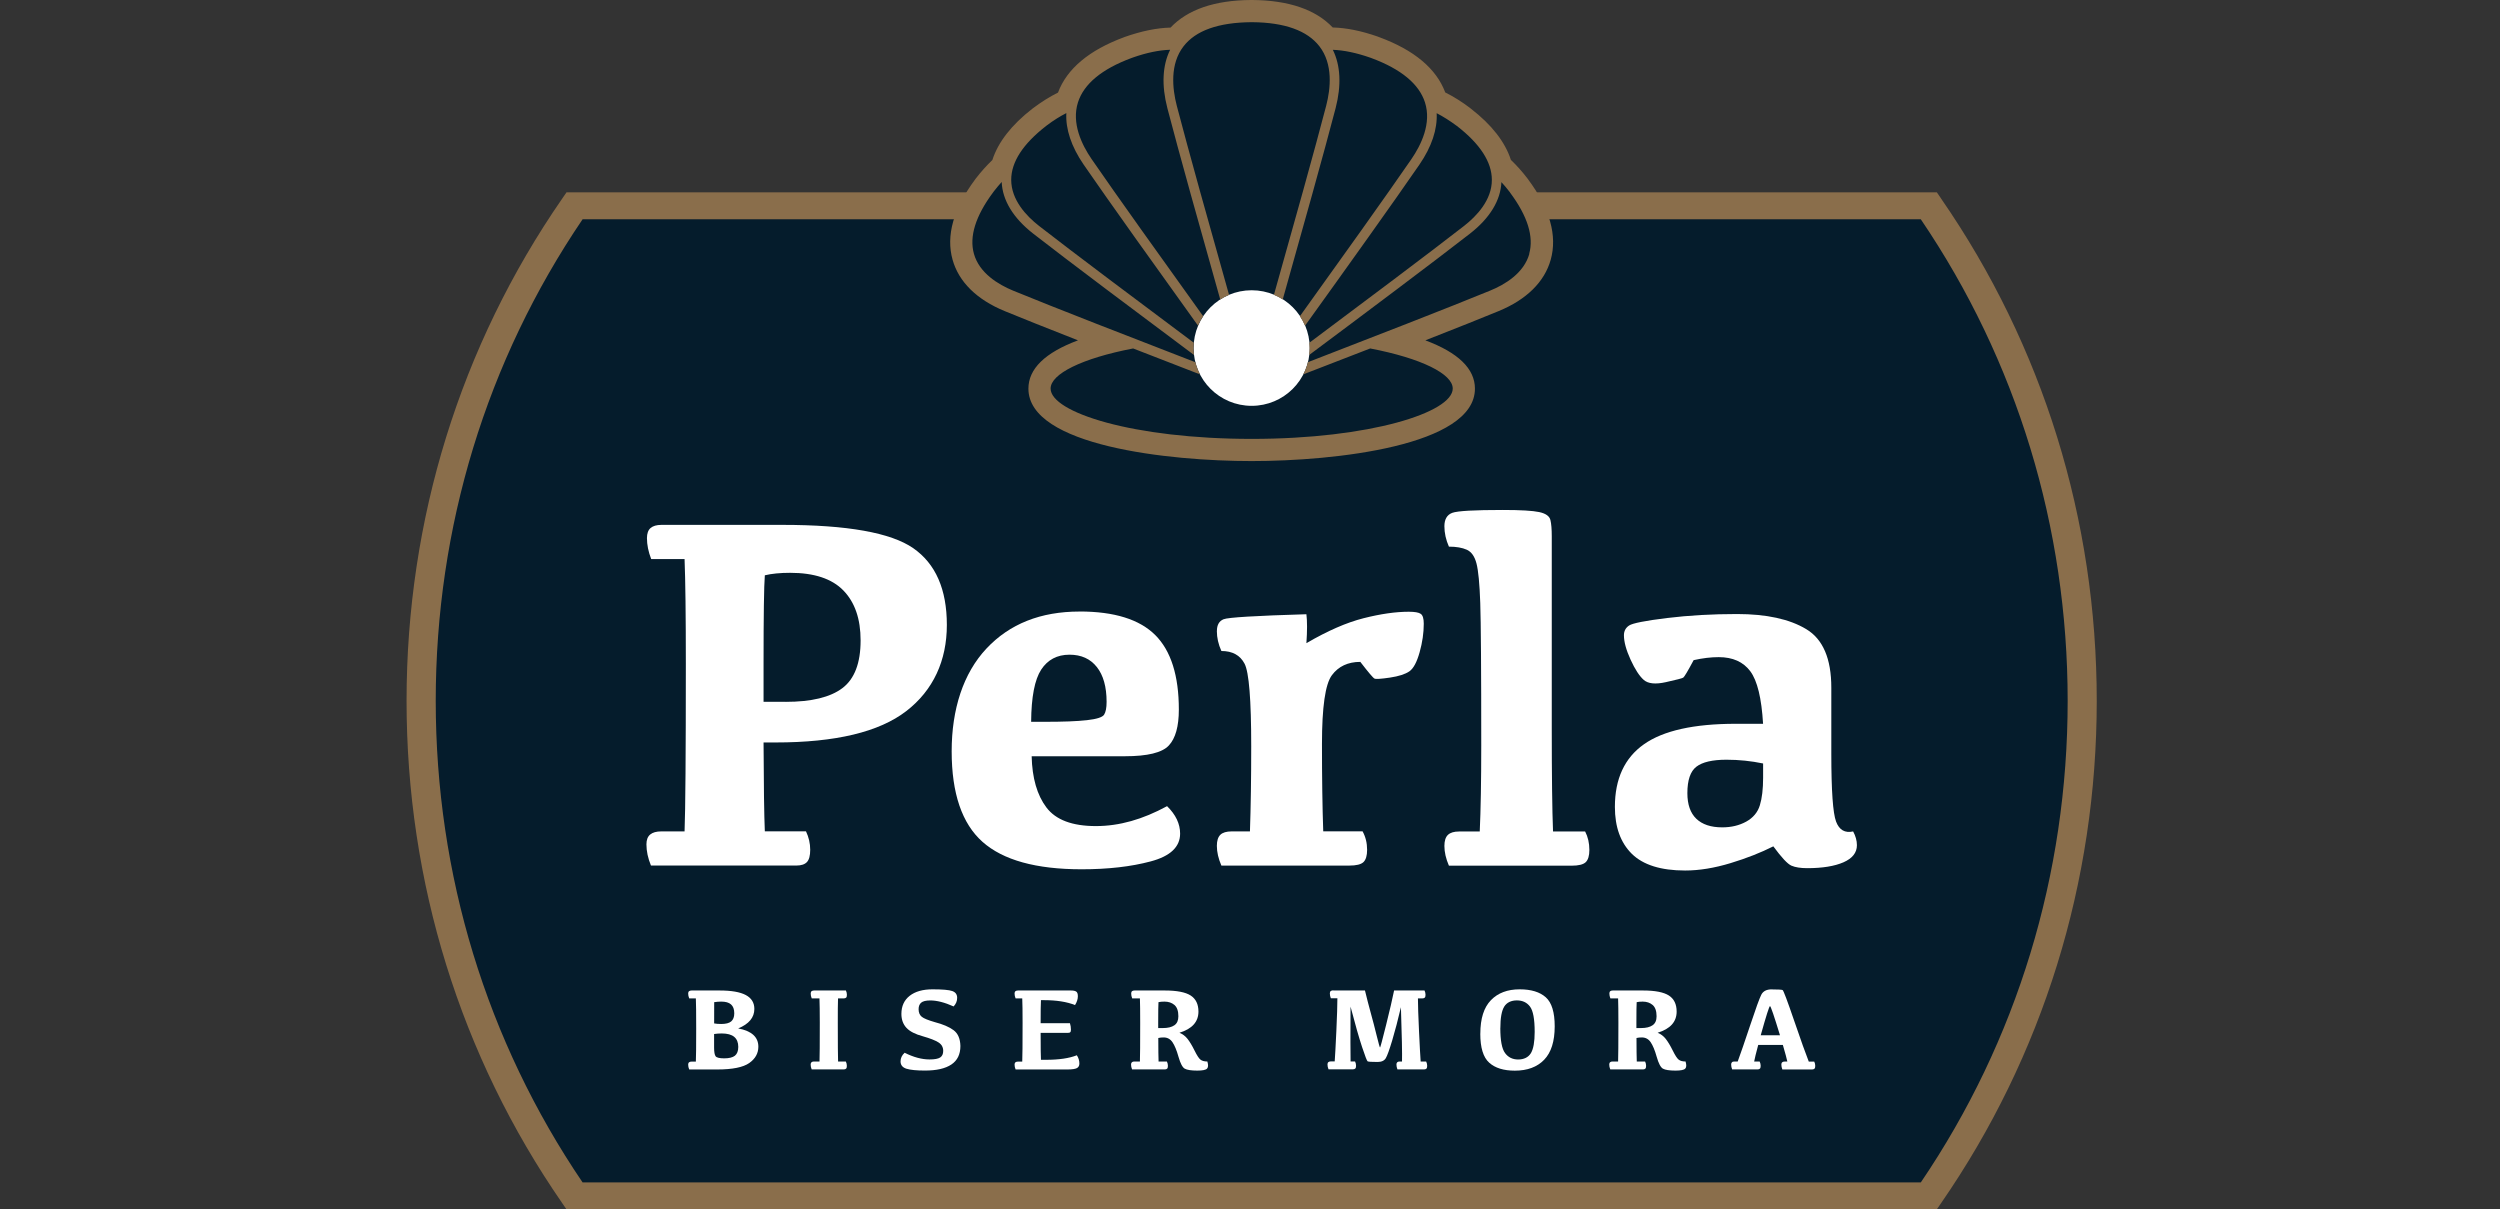
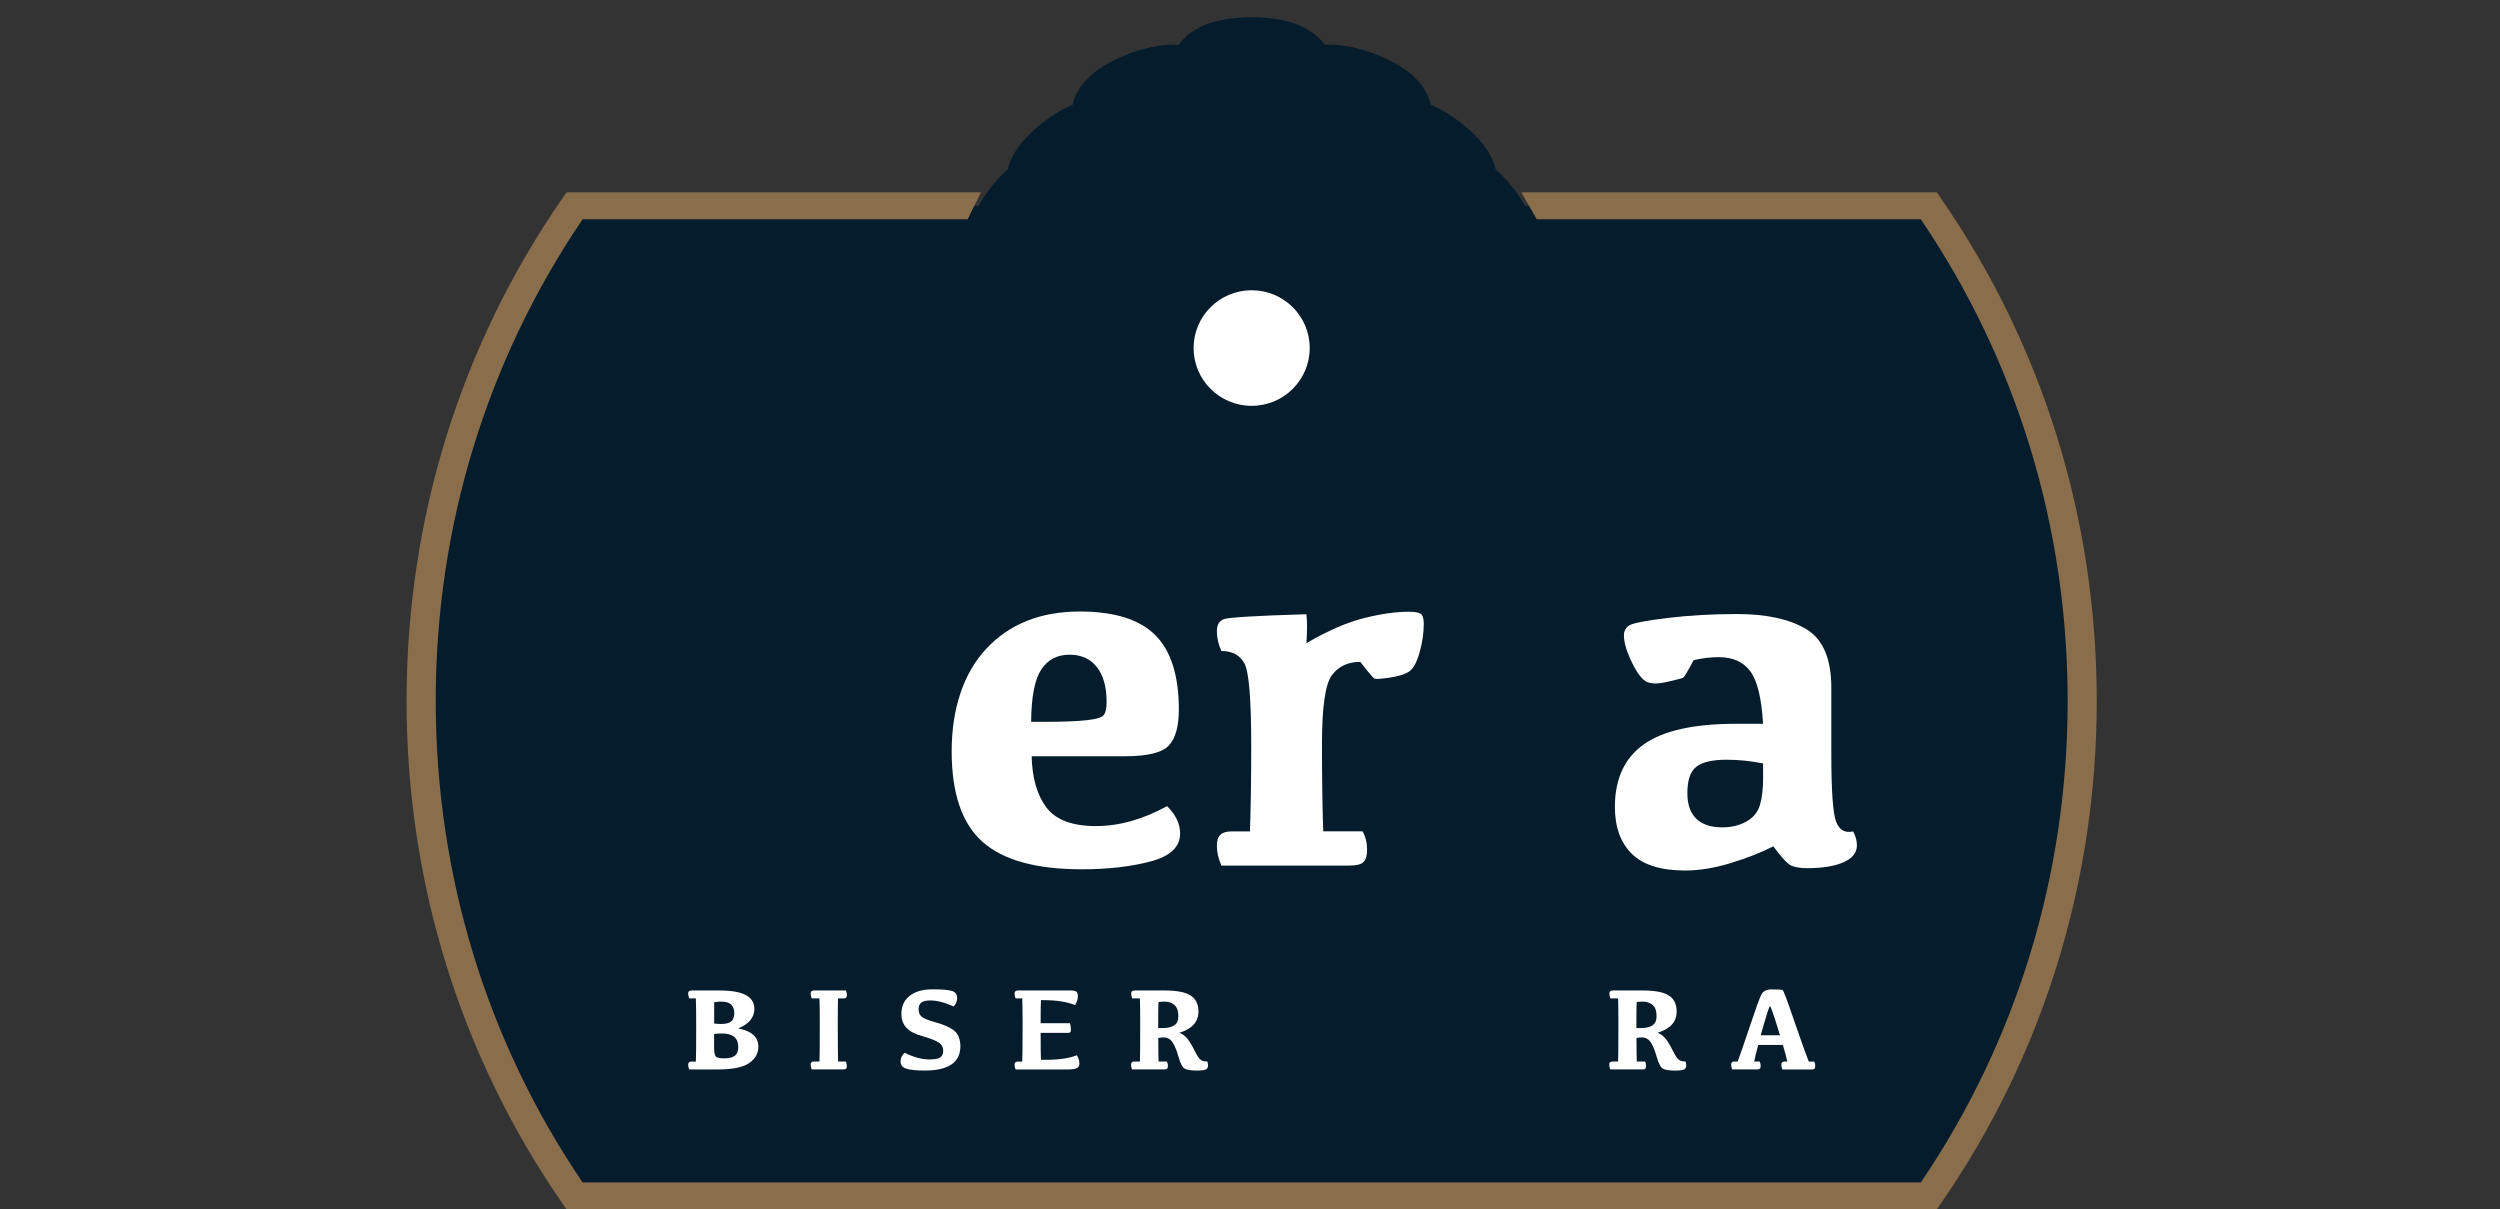
<svg xmlns="http://www.w3.org/2000/svg" width="277" height="134" viewBox="0 0 277 134" fill="none">
  <rect x="0" y="0" width="277" height="134" fill="#333333" stroke="none" />
  <path d="M46.664 77.654C46.664 98.099 52.957 117.027 63.662 132.503H213.716C224.417 117.027 230.715 98.099 230.715 77.654C230.715 57.209 224.422 38.281 213.716 22.805H63.662C52.962 38.281 46.664 57.209 46.664 77.654Z" fill="#051C2C" />
-   <path d="M75.85 61.945H72.152C71.839 61.134 71.682 60.36 71.682 59.622C71.682 59.107 71.818 58.733 72.085 58.504C72.351 58.276 72.753 58.156 73.291 58.156H86.686C93.871 58.156 98.707 59.019 101.188 60.739C103.668 62.465 104.911 65.297 104.911 69.242C104.911 73.186 103.412 76.481 100.41 78.794C97.407 81.106 92.582 82.265 85.934 82.265H84.602C84.623 87.041 84.665 90.321 84.743 92.108H89.302C89.615 92.774 89.772 93.454 89.772 94.156C89.772 94.8 89.652 95.253 89.412 95.512C89.171 95.772 88.78 95.902 88.242 95.902H72.126C71.792 95.091 71.625 94.307 71.625 93.553C71.625 93.054 71.766 92.691 72.043 92.462C72.32 92.233 72.727 92.119 73.265 92.119H75.85C75.944 89.759 75.991 83.585 75.991 73.591C75.991 68.192 75.944 64.309 75.85 61.95V61.945ZM87.046 77.765C89.897 77.765 91.997 77.26 93.339 76.242C94.681 75.228 95.355 73.467 95.355 70.962C95.355 68.582 94.723 66.742 93.454 65.432C92.185 64.122 90.216 63.468 87.547 63.468C86.435 63.468 85.5 63.561 84.743 63.743C84.649 64.907 84.602 68.197 84.602 73.612V77.759H87.046V77.765Z" fill="white" />
  <path d="M119.613 67.754C123.467 67.754 126.261 68.627 128.005 70.368C129.744 72.109 130.616 74.863 130.616 78.621C130.616 80.481 130.245 81.812 129.504 82.602C128.762 83.397 127.143 83.792 124.642 83.792H114.307C114.365 86.209 114.908 88.1 115.947 89.472C116.986 90.844 118.809 91.53 121.42 91.53C124.031 91.53 126.606 90.792 129.311 89.322C130.272 90.262 130.757 91.276 130.757 92.362C130.757 93.838 129.671 94.867 127.493 95.444C125.316 96.026 122.767 96.317 119.838 96.317C114.798 96.317 111.143 95.303 108.861 93.276C106.584 91.25 105.445 87.903 105.445 83.241C105.445 78.579 106.73 74.598 109.294 71.865C111.858 69.126 115.3 67.759 119.618 67.759L119.613 67.754ZM118.501 72.54C117.133 72.54 116.083 73.096 115.362 74.198C114.642 75.305 114.271 77.228 114.25 79.977H115.723C117.78 79.977 119.347 79.92 120.433 79.795C121.514 79.676 122.151 79.473 122.334 79.187C122.517 78.901 122.611 78.429 122.611 77.763C122.611 76.106 122.25 74.817 121.53 73.907C120.809 72.993 119.796 72.54 118.501 72.54Z" fill="white" />
  <path d="M134.833 69.912C134.833 69.247 135.079 68.816 135.57 68.613C136.061 68.41 139.121 68.223 144.75 68.057C144.844 68.831 144.844 69.902 144.75 71.263C147.085 69.902 149.194 68.977 151.085 68.498C152.975 68.02 154.641 67.781 156.088 67.781C156.756 67.781 157.2 67.859 157.419 68.015C157.644 68.171 157.753 68.535 157.753 69.106C157.753 70.12 157.602 71.175 157.294 72.272C156.986 73.368 156.61 74.075 156.156 74.387C155.701 74.698 154.986 74.932 154.004 75.078C153.022 75.223 152.453 75.26 152.296 75.187C152.14 75.114 151.617 74.496 150.724 73.337C149.356 73.337 148.301 73.831 147.57 74.818C146.839 75.805 146.474 78.342 146.474 82.437C146.474 86.179 146.521 89.406 146.615 92.114H150.975C151.309 92.722 151.476 93.403 151.476 94.161C151.476 94.806 151.341 95.258 151.074 95.518C150.803 95.778 150.281 95.907 149.502 95.907H135.329C134.995 95.133 134.828 94.406 134.828 93.725C134.828 93.153 134.959 92.743 135.215 92.493C135.47 92.244 135.893 92.119 136.468 92.119H138.494C138.588 89.411 138.635 86.267 138.635 82.692C138.635 77.531 138.39 74.48 137.899 73.54C137.408 72.599 136.551 72.131 135.329 72.131C134.995 71.393 134.828 70.655 134.828 69.917L134.833 69.912Z" fill="white" />
-   <path d="M164.123 82.577C164.123 74.21 164.086 68.956 164.013 66.815C163.94 64.679 163.799 63.218 163.595 62.434C163.392 61.649 163.037 61.145 162.525 60.911C162.013 60.682 161.355 60.568 160.54 60.568C160.206 59.814 160.039 59.056 160.039 58.302C160.039 57.548 160.332 57.034 160.916 56.821C161.501 56.608 163.366 56.504 166.515 56.504C168.478 56.504 169.82 56.582 170.546 56.738C171.267 56.894 171.679 57.185 171.784 57.611C171.888 58.037 171.935 58.635 171.935 59.409V80.675C171.935 85.95 171.982 89.765 172.076 92.124H175.632C175.946 92.732 176.102 93.413 176.102 94.172C176.102 94.816 175.967 95.269 175.7 95.528C175.429 95.788 174.907 95.918 174.128 95.918H160.54C160.206 95.144 160.039 94.416 160.039 93.735C160.039 93.164 160.17 92.753 160.431 92.504C160.692 92.254 161.104 92.129 161.679 92.129H163.956C164.065 89.77 164.123 86.59 164.123 82.588V82.577Z" fill="white" />
  <path d="M196.492 93.771C195.103 94.472 193.52 95.096 191.74 95.636C189.959 96.177 188.283 96.453 186.711 96.453C184.027 96.453 182.058 95.834 180.804 94.602C179.556 93.365 178.93 91.635 178.93 89.405C178.93 86.292 180.005 83.974 182.152 82.462C184.298 80.95 187.692 80.196 192.319 80.196H195.348C195.181 77.359 194.711 75.42 193.933 74.376C193.155 73.331 191.985 72.811 190.434 72.811C189.583 72.811 188.653 72.92 187.656 73.144C187.008 74.36 186.622 75.004 186.502 75.082C186.382 75.16 185.745 75.321 184.585 75.581C183.426 75.841 182.606 75.758 182.126 75.332C181.645 74.911 181.16 74.162 180.669 73.092C180.178 72.021 179.932 71.117 179.932 70.384C179.932 69.922 180.12 69.563 180.502 69.308C180.883 69.054 182.282 68.773 184.711 68.477C187.139 68.181 189.724 68.035 192.46 68.035C195.719 68.035 198.278 68.591 200.132 69.709C201.986 70.821 202.91 72.983 202.91 76.195V83.522C202.91 87.597 203.087 90.102 203.437 91.032C203.787 91.962 204.419 92.326 205.328 92.123C205.605 92.638 205.746 93.147 205.746 93.646C205.746 94.478 205.249 95.106 204.257 95.543C203.265 95.974 201.928 96.193 200.241 96.193C199.5 96.193 198.915 96.099 198.492 95.917C198.069 95.735 197.401 95.023 196.492 93.786V93.771ZM195.353 84.593C194.022 84.317 192.669 84.177 191.296 84.177C189.74 84.177 188.627 84.437 187.959 84.951C187.29 85.466 186.961 86.443 186.961 87.883C186.961 89.135 187.29 90.081 187.948 90.715C188.606 91.349 189.562 91.671 190.826 91.671C191.828 91.671 192.711 91.458 193.479 91.037C194.246 90.611 194.753 90.008 194.993 89.223C195.233 88.439 195.353 87.42 195.353 86.168V84.593Z" fill="white" />
  <path d="M76.621 109.746H79.728C81.028 109.746 81.994 109.912 82.632 110.25C83.269 110.588 83.582 111.103 83.582 111.789C83.582 112.74 82.987 113.457 81.791 113.95C83.279 114.226 84.026 114.902 84.026 115.977C84.026 116.71 83.686 117.313 83.013 117.786C82.339 118.259 81.154 118.498 79.462 118.498H76.365C76.287 118.316 76.25 118.134 76.25 117.957C76.25 117.843 76.281 117.76 76.349 117.703C76.412 117.651 76.506 117.625 76.631 117.625H77.101C77.127 117.074 77.138 115.858 77.138 113.982C77.138 112.287 77.127 111.17 77.101 110.624H76.365C76.287 110.437 76.25 110.255 76.25 110.084C76.25 109.964 76.281 109.876 76.349 109.824C76.417 109.772 76.506 109.746 76.631 109.746H76.621ZM79.122 113.394C79.336 113.436 79.597 113.457 79.906 113.457C80.422 113.457 80.793 113.363 81.018 113.171C81.242 112.979 81.357 112.682 81.357 112.272C81.357 111.825 81.237 111.503 80.997 111.29C80.757 111.077 80.391 110.978 79.911 110.978C79.655 110.978 79.399 110.999 79.133 111.04C79.133 111.446 79.127 112.23 79.127 113.394H79.122ZM79.122 114.569V116.071C79.122 116.565 79.18 116.887 79.294 117.038C79.409 117.188 79.728 117.266 80.25 117.266C80.772 117.266 81.185 117.167 81.43 116.97C81.676 116.772 81.801 116.445 81.801 115.993C81.801 115.504 81.65 115.135 81.352 114.886C81.054 114.636 80.595 114.507 79.968 114.507C79.691 114.507 79.409 114.527 79.117 114.569H79.122Z" fill="white" />
  <path d="M90.201 109.746H93.727C93.8 109.902 93.836 110.063 93.836 110.219C93.836 110.375 93.81 110.479 93.753 110.536C93.695 110.593 93.606 110.624 93.481 110.624H92.854C92.834 111.17 92.823 112.074 92.828 113.332C92.828 115.645 92.839 117.074 92.86 117.62H93.721C93.794 117.775 93.831 117.931 93.831 118.093C93.831 118.243 93.805 118.347 93.747 118.404C93.69 118.462 93.601 118.493 93.476 118.493H89.935C89.857 118.306 89.82 118.124 89.82 117.947C89.82 117.833 89.852 117.75 89.919 117.692C89.987 117.635 90.076 117.614 90.201 117.614H90.802C90.823 117.069 90.833 115.634 90.833 113.322C90.833 112.069 90.818 111.17 90.797 110.624H89.94C89.862 110.437 89.826 110.255 89.826 110.084C89.826 109.964 89.857 109.876 89.925 109.824C89.993 109.772 90.081 109.746 90.207 109.746H90.201Z" fill="white" />
  <path d="M103.322 109.617C104.424 109.617 105.155 109.68 105.515 109.809C105.876 109.939 106.053 110.189 106.053 110.558C106.053 110.927 105.923 111.233 105.661 111.514C104.669 111.067 103.808 110.849 103.076 110.849C102.591 110.849 102.257 110.932 102.063 111.098C101.87 111.265 101.781 111.509 101.781 111.821C101.781 112.195 101.901 112.476 102.136 112.663C102.371 112.85 102.852 113.042 103.567 113.25C104.471 113.484 105.165 113.78 105.651 114.139C106.137 114.497 106.393 115.084 106.413 115.895C106.413 116.82 106.079 117.501 105.411 117.948C104.742 118.395 103.771 118.618 102.492 118.618C101.562 118.618 100.878 118.551 100.439 118.416C100.001 118.281 99.781 118.005 99.781 117.6C99.781 117.241 99.933 116.924 100.23 116.644C101.212 117.137 102.136 117.387 102.993 117.387C103.557 117.387 103.949 117.314 104.173 117.168C104.398 117.018 104.507 116.773 104.507 116.436C104.507 116.036 104.335 115.724 103.985 115.5C103.635 115.277 103.066 115.053 102.267 114.825C101.416 114.596 100.805 114.284 100.434 113.884C100.063 113.484 99.875 112.969 99.875 112.34C99.875 111.483 100.183 110.813 100.794 110.334C101.405 109.856 102.251 109.617 103.322 109.617Z" fill="white" />
  <path d="M112.795 109.746H118.66C118.937 109.746 119.13 109.788 119.25 109.871C119.37 109.954 119.427 110.125 119.427 110.385C119.427 110.702 119.323 111.025 119.114 111.362C118.211 110.999 117.057 110.817 115.647 110.817H115.338C115.312 111.238 115.302 112.09 115.302 113.374H118.55C118.623 113.602 118.66 113.836 118.66 114.08C118.66 114.226 118.634 114.325 118.581 114.371C118.529 114.423 118.43 114.444 118.284 114.444H115.302C115.302 116.092 115.318 117.084 115.338 117.427H115.871C117.318 117.427 118.467 117.261 119.313 116.923C119.501 117.204 119.595 117.51 119.595 117.838C119.595 118.072 119.506 118.243 119.328 118.342C119.151 118.441 118.796 118.498 118.258 118.498H112.529C112.451 118.316 112.414 118.134 112.414 117.957C112.414 117.843 112.445 117.76 112.513 117.703C112.576 117.651 112.67 117.625 112.795 117.625H113.265C113.291 117.074 113.302 115.64 113.302 113.322C113.302 112.069 113.291 111.17 113.265 110.624H112.529C112.451 110.437 112.414 110.255 112.414 110.084C112.414 109.964 112.445 109.876 112.513 109.824C112.581 109.772 112.67 109.746 112.795 109.746Z" fill="white" />
  <path d="M128.36 117.62H129.294C129.368 117.776 129.404 117.931 129.404 118.093C129.404 118.243 129.378 118.347 129.321 118.404C129.263 118.462 129.174 118.493 129.054 118.493H125.435C125.357 118.306 125.32 118.124 125.32 117.947C125.32 117.833 125.352 117.75 125.42 117.692C125.487 117.635 125.576 117.614 125.702 117.614H126.302C126.323 117.069 126.333 115.634 126.333 113.322C126.333 112.069 126.323 111.17 126.302 110.624H125.446C125.373 110.437 125.336 110.255 125.336 110.084C125.336 109.964 125.367 109.876 125.43 109.824C125.493 109.772 125.587 109.746 125.712 109.746H129.054C130.396 109.746 131.352 109.933 131.926 110.302C132.501 110.676 132.788 111.269 132.788 112.085C132.788 113.213 132.088 113.997 130.683 114.429C131.033 114.574 131.336 114.798 131.576 115.104C131.817 115.411 132.078 115.837 132.349 116.388C132.621 116.939 132.84 117.277 133.018 117.412C133.19 117.547 133.446 117.614 133.775 117.614C133.89 117.994 133.879 118.259 133.738 118.404C133.597 118.55 133.237 118.623 132.663 118.623C131.994 118.623 131.529 118.55 131.274 118.41C131.018 118.269 130.788 117.833 130.579 117.1C130.375 116.372 130.151 115.832 129.911 115.478C129.67 115.125 129.347 114.948 128.929 114.948C128.704 114.948 128.506 114.969 128.339 115.011C128.339 116.284 128.354 117.152 128.37 117.614L128.36 117.62ZM128.328 113.909H128.851C129.404 113.909 129.827 113.805 130.125 113.597C130.422 113.389 130.563 113.062 130.563 112.604C130.563 112.017 130.417 111.601 130.13 111.352C129.838 111.103 129.472 110.978 129.023 110.978C128.751 110.978 128.532 110.999 128.36 111.04C128.339 111.31 128.328 112.074 128.328 113.327V113.904V113.909Z" fill="white" />
-   <path d="M147.728 109.746H151.238C151.436 110.572 151.65 111.394 151.875 112.215C152.104 113.036 152.324 113.883 152.538 114.756C152.752 115.629 152.877 116.066 152.909 116.066C152.94 116.066 153.165 115.234 153.577 113.576C153.99 111.918 154.287 110.64 154.465 109.746H157.838C157.912 109.902 157.948 110.063 157.948 110.219C157.948 110.375 157.922 110.479 157.865 110.536C157.807 110.593 157.718 110.624 157.598 110.624H157.107C157.107 111.347 157.149 112.558 157.227 114.252C157.306 115.946 157.368 117.069 157.41 117.62H158.021C158.094 117.775 158.131 117.931 158.131 118.092C158.131 118.243 158.105 118.347 158.047 118.404C157.99 118.461 157.901 118.493 157.776 118.493H154.836C154.763 118.306 154.726 118.124 154.726 117.947C154.726 117.833 154.757 117.749 154.82 117.692C154.883 117.635 154.977 117.614 155.102 117.614H155.342C155.368 116.788 155.327 114.782 155.222 111.596C154.893 113.005 154.569 114.226 154.261 115.265C153.948 116.305 153.713 116.965 153.546 117.245C153.379 117.526 153.076 117.666 152.632 117.666C151.969 117.666 151.603 117.64 151.53 117.594C151.457 117.547 151.253 117.022 150.919 116.014C150.585 115.005 150.157 113.514 149.64 111.534C149.624 114.761 149.624 116.788 149.645 117.609H150.141C150.214 117.765 150.251 117.921 150.251 118.082C150.251 118.233 150.224 118.337 150.167 118.394C150.11 118.451 150.021 118.482 149.895 118.482H147.201C147.122 118.295 147.086 118.113 147.086 117.937C147.086 117.822 147.117 117.739 147.185 117.682C147.253 117.625 147.342 117.604 147.467 117.604H147.885C147.927 117.058 147.989 115.936 148.068 114.236C148.146 112.537 148.183 111.331 148.183 110.609H147.457C147.384 110.422 147.347 110.24 147.347 110.068C147.347 109.949 147.378 109.86 147.446 109.808C147.514 109.756 147.603 109.73 147.728 109.73V109.746Z" fill="white" />
-   <path d="M164.021 114.528C164.021 112.86 164.413 111.628 165.191 110.823C165.969 110.017 167.034 109.617 168.381 109.617C169.65 109.617 170.616 109.913 171.274 110.501C171.932 111.088 172.261 112.159 172.261 113.718C172.261 115.386 171.87 116.618 171.092 117.423C170.314 118.229 169.227 118.629 167.843 118.629C166.606 118.629 165.661 118.338 165.003 117.745C164.345 117.158 164.016 116.087 164.016 114.528H164.021ZM166.235 113.905C166.235 115.277 166.407 116.202 166.757 116.675C167.107 117.153 167.593 117.392 168.214 117.392C168.836 117.392 169.337 117.158 169.619 116.696C169.901 116.233 170.042 115.443 170.042 114.331C170.042 112.923 169.87 111.987 169.525 111.53C169.18 111.072 168.695 110.844 168.068 110.844C167.441 110.844 166.945 111.078 166.663 111.54C166.381 112.003 166.24 112.793 166.24 113.905H166.235Z" fill="white" />
  <path d="M181.344 117.62H182.279C182.352 117.776 182.388 117.931 182.388 118.093C182.388 118.243 182.362 118.347 182.305 118.404C182.247 118.462 182.159 118.493 182.039 118.493H178.42C178.341 118.306 178.305 118.124 178.305 117.947C178.305 117.833 178.336 117.75 178.404 117.692C178.472 117.635 178.561 117.614 178.686 117.614H179.286C179.307 117.069 179.318 115.634 179.318 113.322C179.318 112.069 179.307 111.17 179.286 110.624H178.43C178.357 110.437 178.32 110.255 178.32 110.084C178.32 109.964 178.352 109.876 178.414 109.824C178.477 109.772 178.571 109.746 178.696 109.746H182.039C183.381 109.746 184.336 109.933 184.911 110.302C185.485 110.671 185.772 111.269 185.772 112.085C185.772 113.213 185.073 113.997 183.668 114.429C184.018 114.574 184.321 114.798 184.561 115.104C184.801 115.411 185.062 115.837 185.334 116.388C185.605 116.939 185.825 117.277 186.002 117.412C186.174 117.547 186.43 117.614 186.759 117.614C186.874 117.994 186.864 118.259 186.723 118.404C186.582 118.55 186.221 118.623 185.647 118.623C184.979 118.623 184.514 118.55 184.258 118.41C184.002 118.269 183.772 117.833 183.563 117.1C183.36 116.372 183.135 115.832 182.895 115.478C182.655 115.125 182.331 114.948 181.913 114.948C181.689 114.948 181.49 114.969 181.323 115.011C181.323 116.284 181.339 117.152 181.354 117.614L181.344 117.62ZM181.313 113.909H181.835C182.388 113.909 182.811 113.805 183.109 113.597C183.407 113.389 183.548 113.062 183.548 112.604C183.548 112.017 183.402 111.601 183.114 111.352C182.822 111.103 182.456 110.978 182.007 110.978C181.736 110.978 181.516 110.999 181.344 111.04C181.323 111.31 181.313 112.074 181.313 113.327V113.904V113.909Z" fill="white" />
  <path d="M196.298 109.626C197.014 109.626 197.421 109.652 197.515 109.699C197.609 109.746 198.032 110.868 198.784 113.067C199.536 115.265 200.079 116.783 200.413 117.625H201.019C201.092 117.78 201.129 117.936 201.129 118.097C201.129 118.248 201.103 118.352 201.045 118.409C200.988 118.466 200.899 118.498 200.774 118.498H197.484C197.411 118.311 197.374 118.129 197.374 117.952C197.374 117.838 197.405 117.754 197.473 117.697C197.541 117.64 197.63 117.619 197.755 117.619H198.037C197.975 117.313 197.808 116.699 197.541 115.78H194.81C194.57 116.679 194.418 117.292 194.361 117.619H194.972C195.045 117.775 195.082 117.931 195.082 118.092C195.082 118.243 195.055 118.347 194.998 118.404C194.941 118.461 194.852 118.492 194.732 118.492H191.922C191.849 118.305 191.812 118.123 191.812 117.947C191.812 117.832 191.844 117.749 191.907 117.692C191.969 117.635 192.063 117.614 192.188 117.614H192.538C192.841 116.788 193.306 115.452 193.922 113.597C194.538 111.747 194.946 110.619 195.149 110.219C195.353 109.819 195.734 109.621 196.304 109.621L196.298 109.626ZM195.092 114.709H197.223C196.565 112.557 196.199 111.476 196.116 111.476C196.032 111.476 195.693 112.552 195.087 114.709H195.092Z" fill="white" />
  <path d="M167.777 21.016C167.777 21.016 167.751 20.979 167.735 20.959C167.72 20.938 167.709 20.922 167.693 20.901C167.03 20.039 166.367 19.327 165.714 18.75C165.328 17.087 164.101 15.33 161.782 13.532C161.782 13.532 161.745 13.506 161.725 13.49C161.704 13.475 161.688 13.464 161.672 13.449C160.555 12.617 159.516 12.014 158.544 11.62C158.038 9.38 156.095 7.363 152.131 5.898C152.131 5.898 152.084 5.882 152.063 5.872C152.037 5.861 152.016 5.856 151.996 5.846C149.954 5.134 148.225 4.869 146.779 4.967C145.463 3.117 142.925 1.943 138.768 1.906C138.768 1.906 138.716 1.906 138.689 1.906C138.663 1.906 138.637 1.906 138.611 1.906C134.454 1.943 131.916 3.117 130.6 4.967C129.154 4.869 127.425 5.134 125.383 5.846C125.383 5.846 125.336 5.861 125.315 5.872C125.289 5.882 125.268 5.887 125.248 5.898C121.284 7.358 119.341 9.38 118.835 11.62C117.863 12.014 116.824 12.612 115.707 13.449C115.707 13.449 115.67 13.475 115.654 13.49C115.634 13.506 115.618 13.516 115.597 13.532C113.273 15.33 112.051 17.087 111.665 18.75C111.012 19.327 110.349 20.039 109.685 20.901C109.685 20.901 109.659 20.938 109.644 20.953C109.628 20.974 109.618 20.99 109.602 21.005C105.189 26.94 107.424 30.781 112.072 32.693C115.08 33.93 120.401 36.02 125.608 38.046C119.728 39.153 115.884 40.977 115.884 43.051C115.884 46.424 126.099 49.163 138.7 49.163C151.301 49.163 161.516 46.429 161.516 43.051C161.516 40.983 157.667 39.153 151.792 38.046C156.993 36.025 162.315 33.93 165.328 32.693C169.976 30.781 172.205 26.945 167.798 21.011L167.777 21.016Z" fill="#051C2C" />
  <path d="M138.684 44.966C142.237 44.966 145.117 42.099 145.117 38.563C145.117 35.027 142.237 32.16 138.684 32.16C135.13 32.16 132.25 35.027 132.25 38.563C132.25 42.099 135.13 44.966 138.684 44.966Z" fill="white" />
-   <path d="M169.324 19.879L169.313 19.868L169.219 19.744C168.65 19 168.039 18.32 167.407 17.717C166.77 15.737 165.287 13.835 162.989 12.052C162.953 12.021 162.911 11.989 162.869 11.958C162.853 11.948 162.838 11.938 162.827 11.922C161.924 11.246 161.02 10.68 160.133 10.243C159.146 7.603 156.681 5.54 152.816 4.116C152.775 4.1 152.728 4.085 152.686 4.069C152.665 4.059 152.644 4.054 152.623 4.043C150.837 3.42 149.176 3.082 147.662 3.045C145.782 1.06 142.795 0.036 138.769 0C138.727 0 138.685 0 138.643 0C138.628 0 138.607 0 138.591 0C134.57 0.031 131.583 1.06 129.698 3.056C128.173 3.097 126.476 3.44 124.632 4.09L124.554 4.121C120.674 5.556 118.214 7.619 117.227 10.259C116.324 10.706 115.394 11.288 114.438 12.005L114.391 12.041C112.078 13.835 110.59 15.747 109.953 17.732C109.31 18.346 108.684 19.042 108.088 19.821L108.036 19.894C105.639 23.127 104.798 26.115 105.545 28.776C106.229 31.229 108.224 33.199 111.326 34.472C113.117 35.21 115.838 36.296 119.441 37.71C115.791 39.071 113.948 40.864 113.948 43.062C113.948 49.398 129.499 51.087 138.685 51.087C147.871 51.087 163.423 49.398 163.423 43.062C163.423 40.864 161.579 39.071 157.929 37.71C161.553 36.286 164.274 35.205 166.044 34.472C169.141 33.199 171.136 31.229 171.82 28.776C172.567 26.11 171.726 23.116 169.318 19.879H169.324ZM169.454 28.116C168.854 30.262 166.76 31.525 165.104 32.201C160.791 33.978 151.61 37.543 144.915 40.131C144.795 40.604 144.623 41.056 144.409 41.477C146.644 40.615 149.213 39.622 151.819 38.609C157.516 39.705 160.963 41.436 160.963 43.052C160.963 45.687 151.814 48.629 138.685 48.629C125.557 48.629 116.407 45.692 116.407 43.052C116.407 41.436 119.859 39.705 125.551 38.609C128.162 39.622 130.732 40.62 132.962 41.483C132.742 41.056 132.57 40.609 132.45 40.137C125.776 37.559 116.632 34.004 112.261 32.206C110.605 31.525 108.511 30.262 107.911 28.121C107.378 26.219 108.088 23.938 110.015 21.344L110.146 21.168C110.423 20.809 110.705 20.476 110.987 20.164C111.07 22.181 112.261 24.151 114.459 25.871C118.256 28.833 126.512 35.017 132.293 39.331C132.262 39.082 132.241 38.827 132.241 38.567C132.241 38.37 132.251 38.172 132.272 37.975C126.543 33.697 118.768 27.872 115.123 25.029C113.718 23.932 112.042 22.155 112.042 19.925C112.042 17.951 113.347 15.944 115.906 13.959L115.953 13.923L116.005 13.881C116.747 13.325 117.462 12.883 118.151 12.53C118.057 14.302 118.7 16.241 120.063 18.231C122.757 22.15 128.335 29.956 132.737 36.078C132.894 35.709 133.087 35.355 133.306 35.028C128.956 28.973 123.577 21.448 120.951 17.628C119.854 16.033 118.705 13.642 119.441 11.335C120.094 9.297 122.084 7.65 125.353 6.434L125.515 6.377L125.541 6.366C127.066 5.831 128.434 5.556 129.651 5.514C128.799 7.239 128.685 9.438 129.343 11.979C130.538 16.594 133.139 25.876 135.202 33.183C135.51 32.986 135.834 32.809 136.178 32.669C134.126 25.408 131.572 16.277 130.387 11.714C129.891 9.796 129.614 7.099 131.134 5.135C132.481 3.388 134.983 2.489 138.669 2.458H138.737C142.341 2.489 144.847 3.388 146.195 5.135C147.714 7.104 147.437 9.802 146.941 11.714C145.756 16.282 143.218 25.356 141.15 32.669C141.489 32.809 141.813 32.986 142.126 33.183C144.205 25.829 146.785 16.61 147.986 11.984C148.644 9.443 148.529 7.239 147.678 5.519C148.9 5.566 150.278 5.847 151.835 6.392L151.96 6.439C155.239 7.655 157.234 9.308 157.887 11.345C158.629 13.653 157.474 16.043 156.378 17.639C153.725 21.5 148.33 29.051 144.027 35.038C144.247 35.371 144.44 35.719 144.597 36.088C148.952 30.034 154.55 22.202 157.271 18.241C158.634 16.256 159.276 14.318 159.182 12.54C159.887 12.904 160.623 13.367 161.396 13.938L161.412 13.949L161.433 13.964C163.992 15.944 165.297 17.956 165.297 19.931C165.303 22.155 163.626 23.932 162.221 25.029C158.571 27.877 150.801 33.703 145.072 37.98C145.087 38.172 145.103 38.37 145.103 38.572C145.103 38.832 145.082 39.087 145.051 39.336C150.832 35.028 159.083 28.843 162.885 25.876C165.083 24.161 166.269 22.197 166.357 20.18C166.671 20.523 166.984 20.897 167.297 21.303L167.318 21.334V21.344C169.256 23.943 169.966 26.224 169.433 28.126L169.454 28.116Z" fill="#8A6E4B" />
  <path d="M215.076 22L214.601 21.309H168.562L170.269 24.297H212.825C223.473 39.987 229.097 58.415 229.097 77.655C229.097 96.894 223.473 115.323 212.825 131.013H64.552C53.904 115.323 48.279 96.894 48.279 77.655C48.279 58.415 53.904 39.987 64.552 24.297H107.212L108.69 21.309H62.771L62.296 22C51.011 38.318 45.047 57.563 45.047 77.655C45.047 97.746 51.011 116.986 62.296 133.31L62.771 134.001H214.595L215.071 133.31C226.356 116.991 232.319 97.746 232.319 77.655C232.319 57.563 226.356 38.318 215.071 22H215.076Z" fill="#8A6E4B" />
</svg>